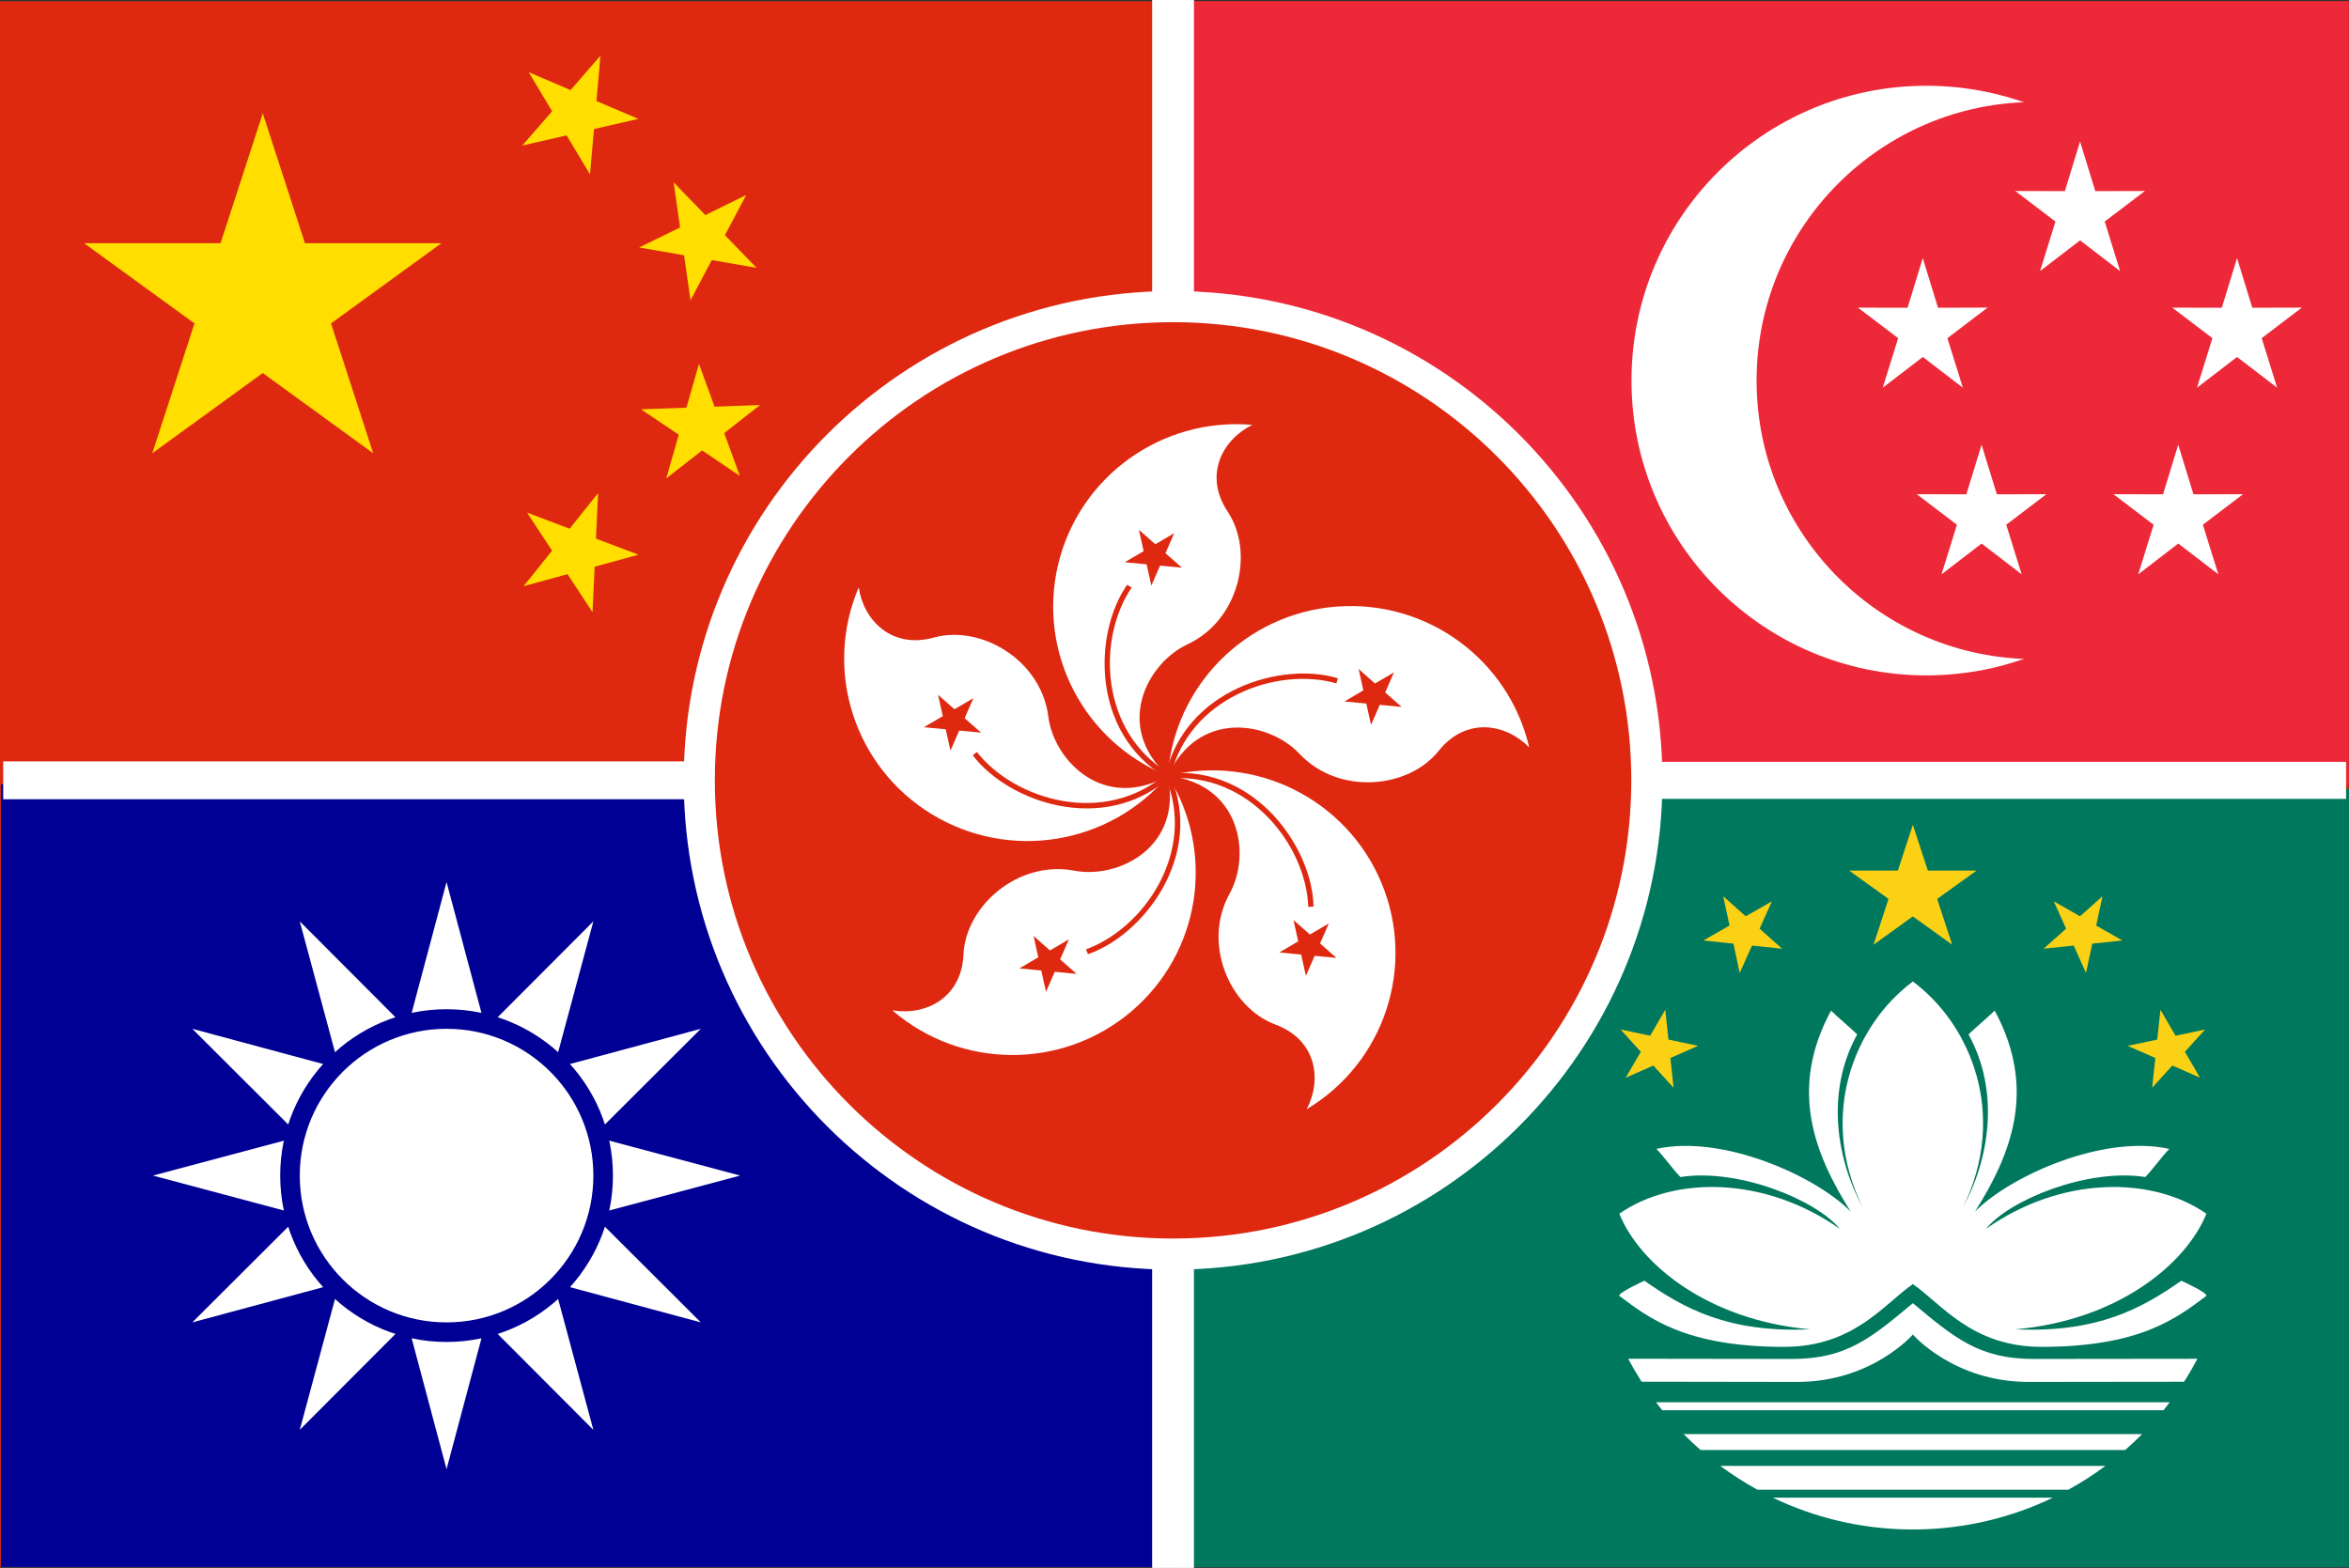
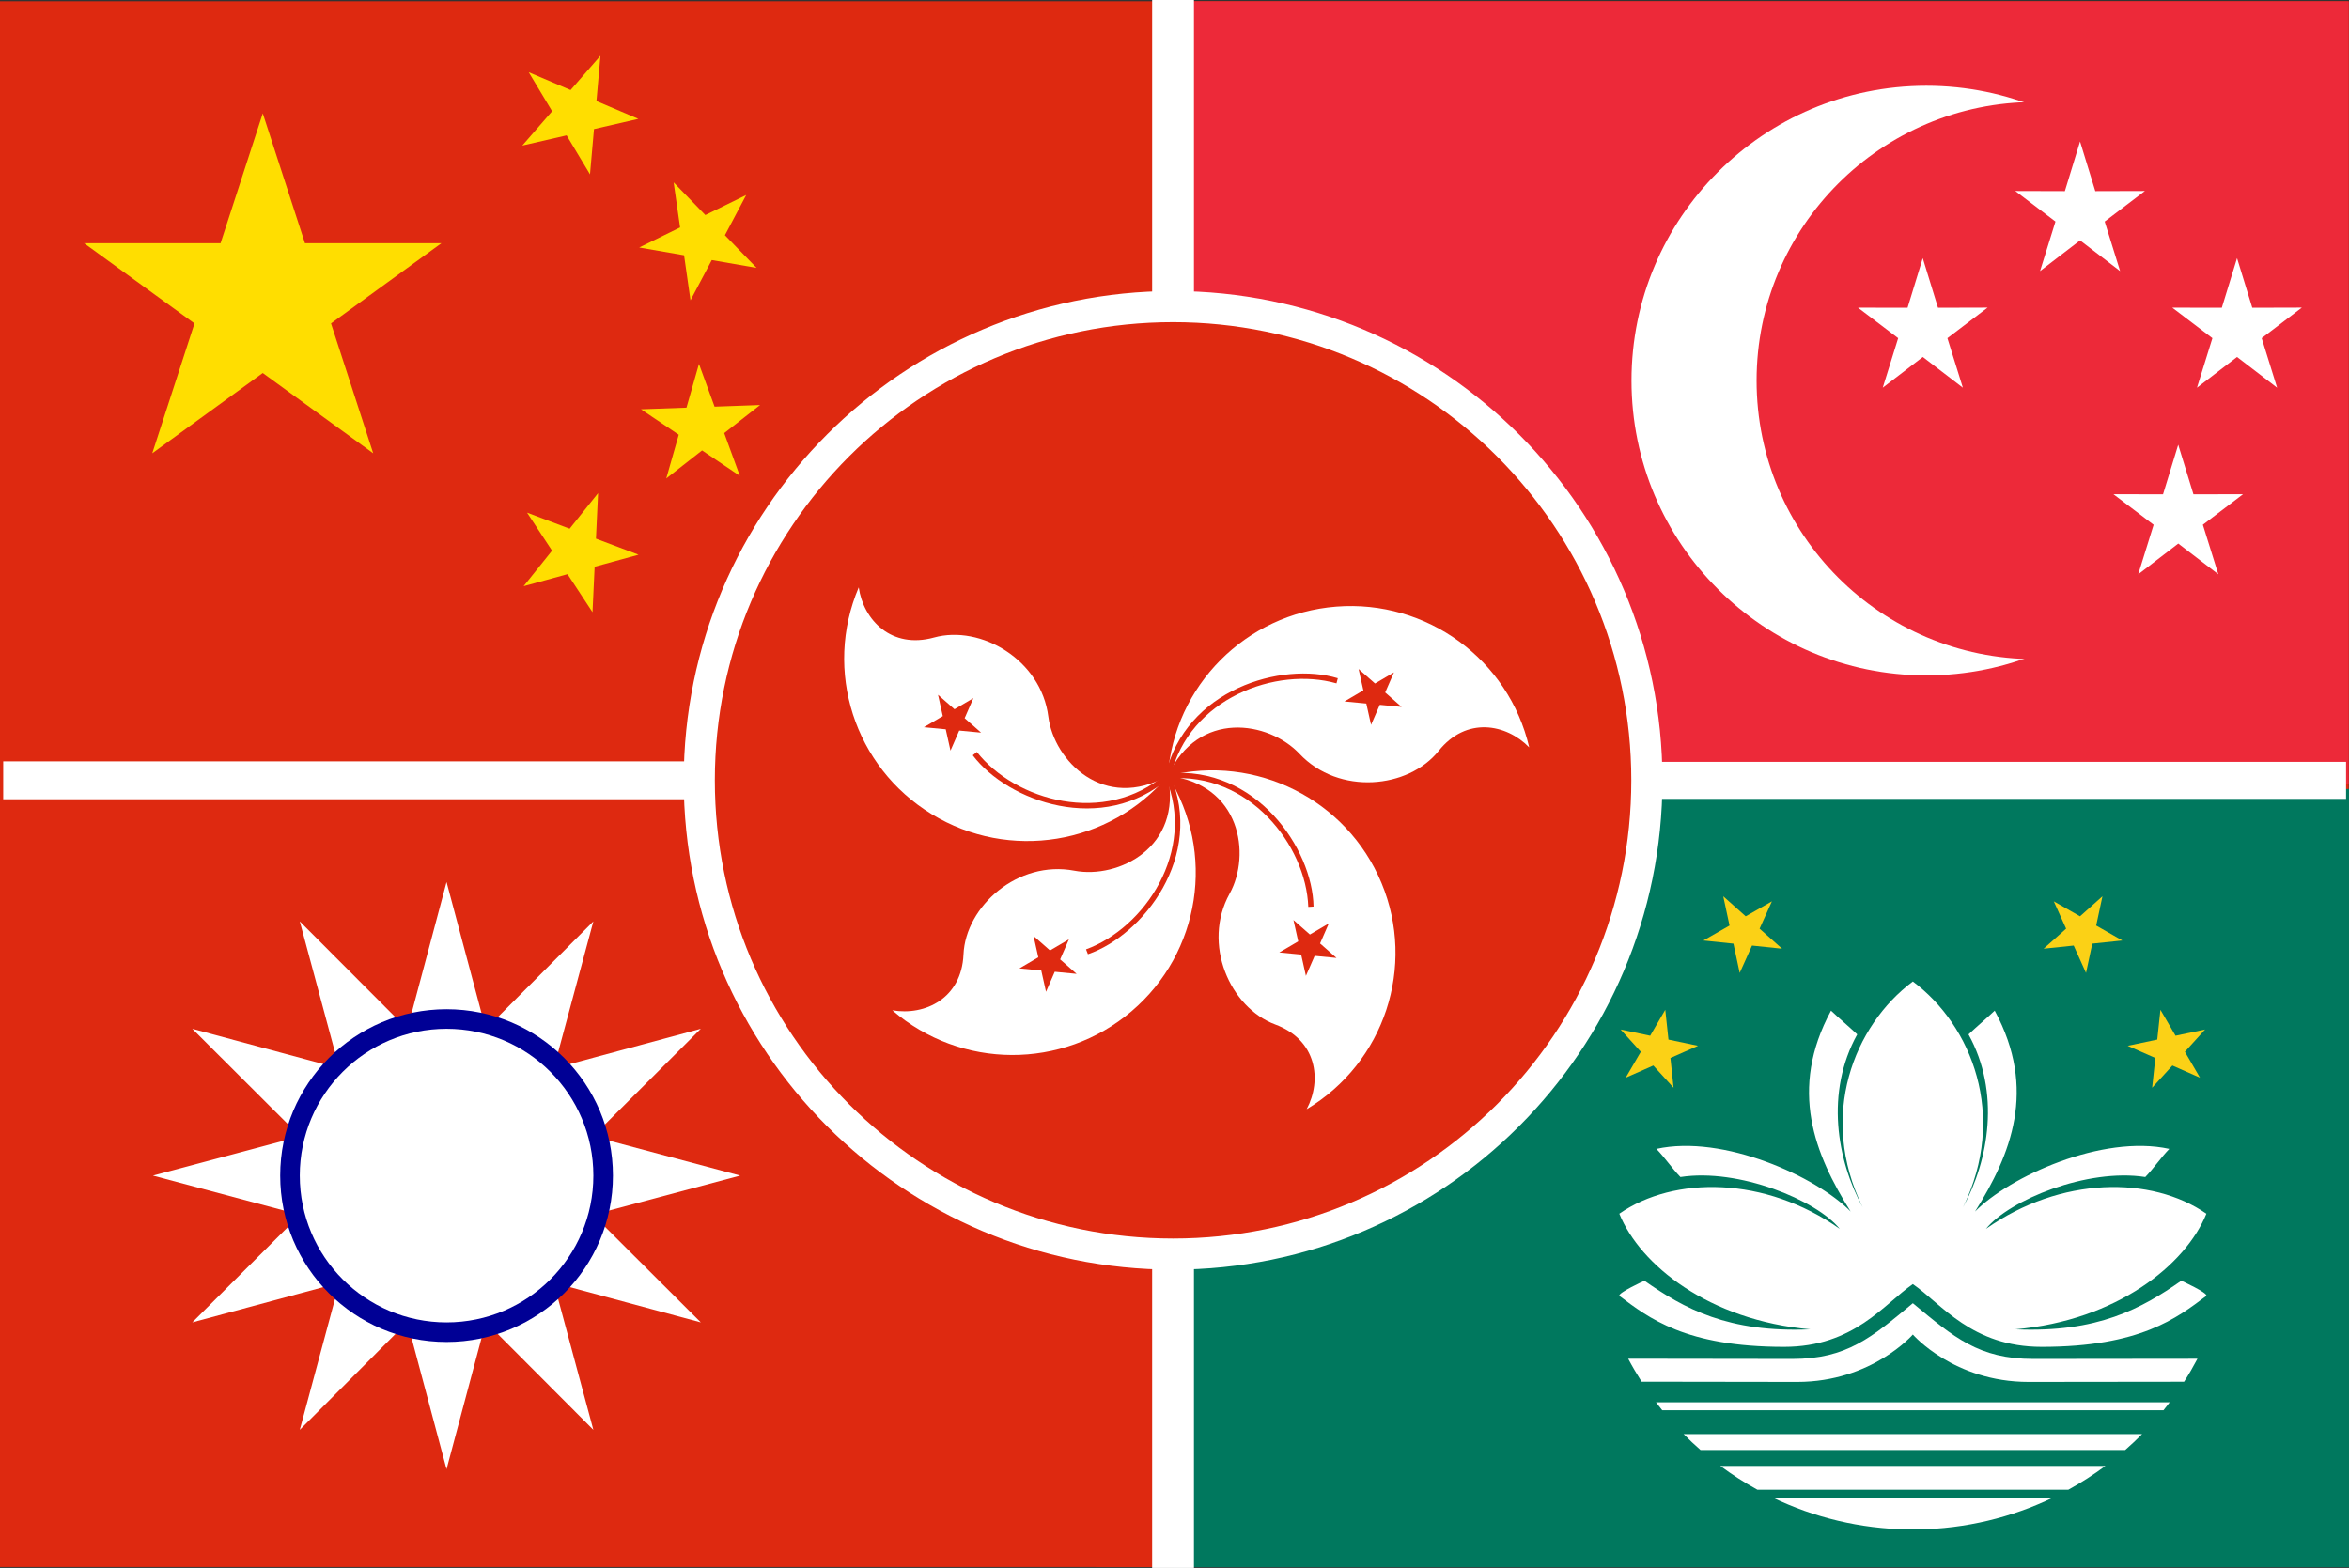
<svg xmlns="http://www.w3.org/2000/svg" xmlns:ns1="http://www.inkscape.org/namespaces/inkscape" xmlns:ns2="http://sodipodi.sourceforge.net/DTD/sodipodi-0.dtd" id="svg2" version="1.1" ns1:version="0.48.4 r9939" width="1198.358" height="799.986" xml:space="preserve" ns2:docname="zh-2.svg">
  <rect width="100%" height="100%" fill="#333333" stroke="none" />
  <defs id="defs6" />
  <ns2:namedview pagecolor="#ffffff" bordercolor="#666666" borderopacity="1" objecttolerance="10" gridtolerance="10" guidetolerance="10" ns1:pageopacity="0" ns1:pageshadow="2" ns1:window-width="1366" ns1:window-height="715" id="namedview4" showgrid="false" ns1:zoom="0.585" ns1:cx="599.18921" ns1:cy="400" ns1:window-x="-8" ns1:window-y="-8" ns1:window-maximized="1" ns1:current-layer="g10" fit-margin-top="0" fit-margin-left="0" fit-margin-right="0" fit-margin-bottom="0" />
  <g id="g10" ns1:groupmode="layer" ns1:label="zh-2" transform="matrix(1.25,0,0,-1.25,471.178,485.44)">
    <g id="g12" transform="matrix(4.681,0,0,4.681,-376.943,-251.635)">
      <path d="m 0,136.609 204.777,0 0,-136.531 L 0,0.078 0,136.609 z" style="fill:#de2910;fill-opacity:1;fill-rule:nonzero;stroke:none" id="path14" ns1:connector-curvature="0" />
-       <path d="m 0.074,68.343 0,-68.265 101.61,0 0,27.176 C 79.363,27.726 61.375,45.933 61.262,68.343 l -61.188,0 z" style="fill:#000095;fill-opacity:1;fill-rule:nonzero;stroke:none" id="path16" ns1:connector-curvature="0" />
      <path d="M 45.762,34.211 38.934,8.609 32.109,34.211 38.934,59.808 m 0,-32.426 25.597,6.829 -25.597,6.824 -25.598,-6.824" style="fill:#ffffff;fill-opacity:1;fill-rule:nonzero;stroke:none" id="path18" ns1:connector-curvature="0" />
      <path d="M 44.848,30.797 26.137,12.039 33.023,37.625 51.734,56.379 M 35.523,28.297 61.102,21.41 42.348,40.121 16.766,47.011" style="fill:#ffffff;fill-opacity:1;fill-rule:nonzero;stroke:none" id="path20" ns1:connector-curvature="0" />
      <path d="M 42.348,28.297 16.766,21.41 35.523,40.121 61.102,47.011 M 33.023,30.797 51.734,12.039 44.848,37.625 26.137,56.379" style="fill:#ffffff;fill-opacity:1;fill-rule:nonzero;stroke:none" id="path22" ns1:connector-curvature="0" />
      <path d="m 53.441,34.211 c 0,-8.012 -6.496,-14.508 -14.507,-14.508 -8.012,0 -14.504,6.496 -14.504,14.508 0,8.011 6.492,14.507 14.504,14.507 8.011,0 14.507,-6.496 14.507,-14.507 z" style="fill:#000095;fill-opacity:1;fill-rule:nonzero;stroke:none" id="path24" ns1:connector-curvature="0" />
      <path d="m 51.734,34.211 c 0,-7.071 -5.73,-12.801 -12.8,-12.801 -7.067,0 -12.797,5.73 -12.797,12.801 0,7.07 5.73,12.8 12.797,12.8 7.07,0 12.8,-5.73 12.8,-12.8 z" style="fill:#ffffff;fill-opacity:1;fill-rule:nonzero;stroke:none" id="path26" ns1:connector-curvature="0" />
      <path d="M 143.402,67.925 C 143.094,45.465 124.836,27.32 102.332,27.203 l 0,-1.41 0.238,0 0,-24.266 -0.238,0 0,-1.465 102.469,0 0,67.863 -61.399,0 z" style="fill:#00785e;fill-opacity:1;fill-rule:evenodd;stroke:none" id="path28" ns1:connector-curvature="0" />
      <path d="m 166.777,24.75 c -2.504,-1.727 -5.136,-5.473 -11.226,-5.473 -8.613,0 -11.813,2.531 -14.367,4.449 -0.098,0.281 2.187,1.317 2.187,1.317 3.457,-2.418 7.293,-4.551 14.461,-4.239 -8.848,0.786 -14.84,5.621 -16.648,10.082 4.789,3.329 12.718,3.266 19.218,-1.32 -2.031,2.512 -8.816,5.305 -13.89,4.52 -0.731,0.754 -1.364,1.699 -2.094,2.453 5.836,1.285 13.953,-2.418 16.937,-5.465 -3.14,4.992 -5.425,10.644 -1.714,17.519 0.73,-0.691 1.554,-1.378 2.285,-2.07 -2.793,-5.055 -1.778,-10.961 0.476,-15.074 -3.902,7.976 -0.761,15.859 4.375,19.687 5.137,-3.828 8.278,-11.711 4.375,-19.687 2.254,4.113 3.27,10.019 0.477,15.074 0.73,0.692 1.555,1.379 2.285,2.07 3.711,-6.875 1.426,-12.527 -1.715,-17.519 2.985,3.047 11.102,6.75 16.938,5.465 -0.731,-0.754 -1.364,-1.699 -2.094,-2.453 -5.074,0.785 -11.859,-2.008 -13.891,-4.52 6.5,4.586 14.43,4.649 19.219,1.32 -1.808,-4.461 -7.801,-9.296 -16.648,-10.082 7.168,-0.312 11.004,1.821 14.461,4.239 0,0 2.285,-1.036 2.187,-1.317 -2.555,-1.918 -5.754,-4.449 -14.367,-4.449 -6.09,0 -8.723,3.746 -11.227,5.473 z" style="fill:#ffffff;fill-opacity:1;fill-rule:evenodd;stroke:none" id="path30" ns1:connector-curvature="0" />
      <path d="m 166.777,23.082 c -3.586,-2.977 -5.746,-4.86 -10.5,-4.86 l -14.32,0.02 c 0.363,-0.684 0.758,-1.352 1.172,-2.004 l 13.562,-0.02 c 6.516,0 10.086,4.133 10.086,4.133 0,0 3.571,-4.133 10.086,-4.133 l 13.563,0.016 c 0.414,0.648 0.804,1.32 1.164,2.004 l -14.313,-0.016 c -4.754,0 -6.914,1.883 -10.5,4.86 z" style="fill:#ffffff;fill-opacity:1;fill-rule:evenodd;stroke:none" id="path32" ns1:connector-curvature="0" />
-       <path d="m 166.777,64.797 1.309,-3.993 4.242,0 -3.43,-2.468 1.309,-3.993 -3.43,2.469 -3.429,-2.469 1.308,3.993 -3.429,2.468 4.242,0 1.308,3.993 z" style="fill:#fbd116;fill-opacity:1;fill-rule:nonzero;stroke:none" id="path34" ns1:connector-curvature="0" />
      <path d="m 141.297,46.949 2.578,-0.543 1.316,2.262 0.278,-2.598 2.578,-0.543 -2.406,-1.062 0.273,-2.594 -1.766,1.937 -2.406,-1.062 1.317,2.261 -1.762,1.942 z" style="fill:#fbd116;fill-opacity:1;fill-rule:nonzero;stroke:none" id="path36" ns1:connector-curvature="0" />
      <path d="m 150.246,58.566 1.957,-1.746 2.285,1.305 -1.074,-2.383 1.961,-1.746 -2.621,0.273 -1.074,-2.387 -0.547,2.555 -2.621,0.274 2.281,1.304 -0.547,2.551 z" style="fill:#fbd116;fill-opacity:1;fill-rule:nonzero;stroke:none" id="path38" ns1:connector-curvature="0" />
      <path d="m 192.258,46.949 -2.578,-0.543 -1.317,2.262 -0.277,-2.598 -2.578,-0.543 2.41,-1.062 -0.277,-2.594 1.765,1.937 2.407,-1.062 -1.317,2.261 1.762,1.942 z" style="fill:#fbd116;fill-opacity:1;fill-rule:nonzero;stroke:none" id="path40" ns1:connector-curvature="0" />
      <path d="m 183.309,58.566 -1.957,-1.746 -2.286,1.305 1.075,-2.383 -1.961,-1.746 2.621,0.273 1.074,-2.387 0.547,2.555 2.621,0.274 -2.281,1.304 0.547,2.551 z" style="fill:#fbd116;fill-opacity:1;fill-rule:nonzero;stroke:none" id="path42" ns1:connector-curvature="0" />
      <path d="m 144.383,14.445 c 0.18,-0.234 0.359,-0.465 0.543,-0.695 l 43.703,0 c 0.184,0.23 0.363,0.461 0.543,0.695 l -44.789,0 z m 2.406,-2.773 c 0.473,-0.481 0.965,-0.942 1.473,-1.387 l 37.031,0 c 0.508,0.445 1,0.906 1.473,1.387 l -39.977,0 z m 3.195,-2.774 c 1.028,-0.762 2.106,-1.457 3.239,-2.078 l 27.109,0 c 1.133,0.621 2.211,1.316 3.238,2.078 l -33.586,0 z m 4.579,-2.769 c 3.589,-1.727 7.609,-2.719 11.851,-2.774 l 0.727,0 c 4.242,0.055 8.261,1.047 11.851,2.774 l -24.429,0 z" style="fill:#ffffff;fill-opacity:1;fill-rule:nonzero;stroke:none" id="path44" ns1:connector-curvature="0" />
-       <path d="m 101.82,69.07 c -7.336,2.949 -11.398,10.801 -9.554,18.461 1.843,7.66 9.043,12.824 16.922,12.141 -2.59,-1.27 -4.278,-4.364 -2.149,-7.567 2.34,-3.515 1.035,-9.449 -3.508,-11.57 -3.539,-1.656 -6.426,-7.168 -1.711,-11.465 z" style="fill:#ffffff;fill-opacity:1;fill-rule:nonzero;stroke:none" id="path46" ns1:connector-curvature="0" />
      <path d="m 100.383,85.656 1.996,4.574 -4.313,-2.535 4.985,-0.477 -3.754,3.305 1.086,-4.867 z" style="fill:#de2910;fill-opacity:1;fill-rule:nonzero;stroke:none" id="path48" ns1:connector-curvature="0" />
      <path d="M 101.898,69.308 C 95.914,72.902 95.629,81 98.664,85.484 l -0.387,0.246 c -2.918,-4.14 -3.211,-12.89 3.407,-16.828 l 0.214,0.406 z" style="fill:#de2910;fill-opacity:1;fill-rule:nonzero;stroke:none" id="path50" ns1:connector-curvature="0" />
      <path d="m 101.82,69.07 c 0.551,7.859 6.793,14.133 14.68,14.754 7.891,0.621 15.043,-4.598 16.828,-12.274 -2.012,2.063 -5.492,2.704 -7.894,-0.304 -2.633,-3.301 -8.704,-3.899 -12.137,-0.254 -2.672,2.844 -8.828,3.871 -11.477,-1.922 z" style="fill:#ffffff;fill-opacity:1;fill-rule:nonzero;stroke:none" id="path52" ns1:connector-curvature="0" />
      <path d="m 117.219,75.554 4.984,-0.476 -3.75,3.304 1.086,-4.867 1.996,4.575 -4.316,-2.536 z" style="fill:#de2910;fill-opacity:1;fill-rule:nonzero;stroke:none" id="path54" ns1:connector-curvature="0" />
      <path d="m 102.074,69.07 c 1.586,6.777 9.227,9.551 14.449,8.062 l 0.118,0.446 c -4.856,1.48 -13.309,-0.946 -15.02,-8.43 l 0.453,-0.078 z" style="fill:#de2910;fill-opacity:1;fill-rule:nonzero;stroke:none" id="path56" ns1:connector-curvature="0" />
      <path d="M 101.82,69.07 C 96.738,63.035 87.984,61.609 81.234,65.726 74.488,69.84 71.781,78.25 74.871,85.504 c 0.41,-2.848 2.848,-5.403 6.563,-4.375 4.078,1.128 9.343,-1.942 9.968,-6.899 0.489,-3.863 4.856,-8.297 10.418,-5.16 z" style="fill:#ffffff;fill-opacity:1;fill-rule:nonzero;stroke:none" id="path58" ns1:connector-curvature="0" />
      <path d="m 85.539,72.836 -3.754,3.3 1.086,-4.867 1.996,4.574 -4.316,-2.535 4.988,-0.472 z" style="fill:#de2910;fill-opacity:1;fill-rule:nonzero;stroke:none" id="path60" ns1:connector-curvature="0" />
      <path d="M 101.617,69.215 C 96.336,64.66 88.516,66.894 85.168,71.152 l -0.355,-0.293 c 3.054,-4.039 11.324,-7.023 17.128,-1.969 l -0.324,0.325 z" style="fill:#de2910;fill-opacity:1;fill-rule:nonzero;stroke:none" id="path62" ns1:connector-curvature="0" />
      <path d="m 101.82,69.07 c 7.68,1.91 15.602,-2.066 18.629,-9.344 3.031,-7.277 0.258,-15.668 -6.523,-19.726 1.347,2.543 0.887,6.039 -2.731,7.382 -3.965,1.473 -6.41,7.036 -3.988,11.415 1.887,3.41 0.969,9.554 -5.387,10.273 z" style="fill:#ffffff;fill-opacity:1;fill-rule:nonzero;stroke:none" id="path64" ns1:connector-curvature="0" />
      <path d="m 112.773,56.496 1.086,-4.871 1.996,4.574 -4.316,-2.531 4.988,-0.477 -3.754,3.305 z" style="fill:#de2910;fill-opacity:1;fill-rule:nonzero;stroke:none" id="path66" ns1:connector-curvature="0" />
      <path d="m 101.902,68.832 c 6.961,0.593 11.969,-5.789 12.164,-11.192 l 0.457,0.028 c -0.082,5.054 -5.011,12.308 -12.691,11.617 l 0.07,-0.453 z" style="fill:#de2910;fill-opacity:1;fill-rule:nonzero;stroke:none" id="path68" ns1:connector-curvature="0" />
      <path d="m 101.82,69.07 c 4.196,-6.68 2.852,-15.41 -3.164,-20.531 -6.015,-5.117 -14.886,-5.082 -20.859,0.086 2.848,-0.493 6.039,1.027 6.207,4.867 0.184,4.207 4.742,8.246 9.668,7.305 3.84,-0.731 9.43,2.035 8.148,8.273 z" style="fill:#ffffff;fill-opacity:1;fill-rule:nonzero;stroke:none" id="path70" ns1:connector-curvature="0" />
      <path d="m 93.195,54.812 -4.316,-2.535 4.988,-0.477 -3.754,3.305 1.086,-4.867 1.996,4.574 z" style="fill:#de2910;fill-opacity:1;fill-rule:nonzero;stroke:none" id="path72" ns1:connector-curvature="0" />
      <path d="m 101.621,68.922 c 2.715,-6.411 -1.832,-13.125 -6.933,-14.981 l 0.167,-0.426 c 4.805,1.645 10.208,8.551 7.176,15.61 l -0.41,-0.203 z" style="fill:#de2910;fill-opacity:1;fill-rule:nonzero;stroke:none" id="path74" ns1:connector-curvature="0" />
      <path d="m 102.523,69.07 c 0,-0.387 -0.312,-0.699 -0.703,-0.699 -0.386,0 -0.699,0.312 -0.699,0.699 0,0.387 0.313,0.699 0.699,0.699 0.391,0 0.703,-0.312 0.703,-0.699 z" style="fill:#de2910;fill-opacity:1;fill-rule:nonzero;stroke:none" id="path76" ns1:connector-curvature="0" />
      <path d="m 103.328,136.613 0,-26.641 c 22.395,-0.468 40.43,-18.785 40.43,-41.293 0,-0.117 -0.004,-0.234 -0.008,-0.351 l 61.027,0 0,68.285 -101.449,0 z m 42.395,-67.676 57.636,0 0,-0.519 -57.636,0 0,0.519 z" style="fill:#ed2939;fill-opacity:1;fill-rule:nonzero;stroke:none" id="path78" ns1:connector-curvature="0" />
      <path d="m 193.66,103.535 c 0,-14.199 -11.508,-25.707 -25.707,-25.707 -14.195,0 -25.707,11.508 -25.707,25.707 0,14.195 11.512,25.707 25.707,25.707 14.199,0 25.707,-11.512 25.707,-25.707 z" style="fill:#ffffff;fill-opacity:1;fill-rule:nonzero;stroke:none" id="path80" ns1:connector-curvature="0" />
      <path d="m 201.738,103.535 c 0,-13.418 -10.879,-24.293 -24.293,-24.293 -13.418,0 -24.293,10.875 -24.293,24.293 0,13.418 10.875,24.293 24.293,24.293 13.414,0 24.293,-10.875 24.293,-24.293 z" style="fill:#ed2939;fill-opacity:1;fill-rule:nonzero;stroke:none" id="path82" ns1:connector-curvature="0" />
      <path d="m 171.137,102.914 -3.492,2.679 -3.493,-2.679 1.344,4.32 -3.504,2.66 4.324,-0.008 1.325,4.325 1.328,-4.325 4.324,0.012 -3.504,-2.664 1.348,-4.32 z" style="fill:#ffffff;fill-opacity:1;fill-rule:nonzero;stroke:none" id="path84" ns1:connector-curvature="0" />
      <path d="m 198.535,102.914 -3.492,2.679 -3.492,-2.679 1.344,4.32 -3.5,2.66 4.32,-0.008 1.328,4.325 1.328,-4.325 4.32,0.012 -3.5,-2.664 1.344,-4.32 z" style="fill:#ffffff;fill-opacity:1;fill-rule:nonzero;stroke:none" id="path86" ns1:connector-curvature="0" />
      <path d="m 184.848,113.082 -3.493,2.679 -3.488,-2.679 1.344,4.32 -3.504,2.664 4.324,-0.012 1.324,4.328 1.329,-4.328 4.324,0.012 -3.504,-2.664 1.344,-4.32 z" style="fill:#ffffff;fill-opacity:1;fill-rule:nonzero;stroke:none" id="path88" ns1:connector-curvature="0" />
-       <path d="m 176.262,86.644 -3.492,2.68 -3.493,-2.684 1.344,4.321 -3.5,2.664 4.32,-0.008 1.329,4.324 1.328,-4.324 4.32,0.008 -3.5,-2.66 1.344,-4.321 z" style="fill:#ffffff;fill-opacity:1;fill-rule:nonzero;stroke:none" id="path90" ns1:connector-curvature="0" />
      <path d="m 193.41,86.644 -3.492,2.68 -3.492,-2.684 1.344,4.321 -3.504,2.664 4.324,-0.008 1.324,4.324 1.328,-4.324 4.324,0.008 -3.503,-2.66 1.347,-4.321 z" style="fill:#ffffff;fill-opacity:1;fill-rule:nonzero;stroke:none" id="path92" ns1:connector-curvature="0" />
      <g id="g94" transform="matrix(1,0,0,-1,0,136.718)">
        <path d="m 101.809,1.355 0,24.27 0.933,0 0,-24.27 -0.933,0 z m 0.468,25.379 c -22.8,0 -41.308,18.5 -41.308,41.305 0,22.805 18.508,41.313 41.308,41.313 22.801,0 41.309,-18.508 41.309,-41.313 0,-22.805 -18.508,-41.305 -41.309,-41.305 z m -100.64,41.008 0,0.594 57.242,0 0,-0.594 -57.242,0 z m 143.918,0.043 0,0.516 57.636,0 0,-0.516 -57.636,0 z m -43.746,43.309 0,24.269 0.933,0 0,-24.269 -0.933,0 z" style="fill:none;stroke:#ffffff;stroke-width:2.713;stroke-linecap:butt;stroke-linejoin:miter;stroke-miterlimit:4;stroke-opacity:1;stroke-dasharray:none" id="path96" ns1:connector-curvature="0" />
      </g>
      <path d="m 7.328,115.515 31.16,0 -25.211,-18.32 9.633,29.641 9.629,-29.641 -25.211,18.32 z" style="fill:#ffde00;fill-opacity:1;fill-rule:nonzero;stroke:none" id="path98" ns1:connector-curvature="0" />
      <path d="m 51.441,121.515 -5.343,8.907 9.558,-4.067 -10.121,-2.328 6.817,7.836 -0.911,-10.348 z" style="fill:#ffde00;fill-opacity:1;fill-rule:nonzero;stroke:none" id="path100" ns1:connector-curvature="0" />
      <path d="m 60.203,110.535 -1.469,10.281 7.231,-7.453 -10.235,1.777 9.329,4.575 -4.856,-9.18 z" style="fill:#ffde00;fill-opacity:1;fill-rule:nonzero;stroke:none" id="path102" ns1:connector-curvature="0" />
      <path d="m 58.09,95 2.851,9.988 3.563,-9.762 -8.617,5.805 10.383,0.371 L 58.09,95 z" style="fill:#ffde00;fill-opacity:1;fill-rule:nonzero;stroke:none" id="path104" ns1:connector-curvature="0" />
      <path d="m 45.652,85.605 6.493,8.113 -0.485,-10.378 -5.707,8.679 9.719,-3.668 -10.02,-2.746 z" style="fill:#ffde00;fill-opacity:1;fill-rule:nonzero;stroke:none" id="path106" ns1:connector-curvature="0" />
    </g>
  </g>
</svg>